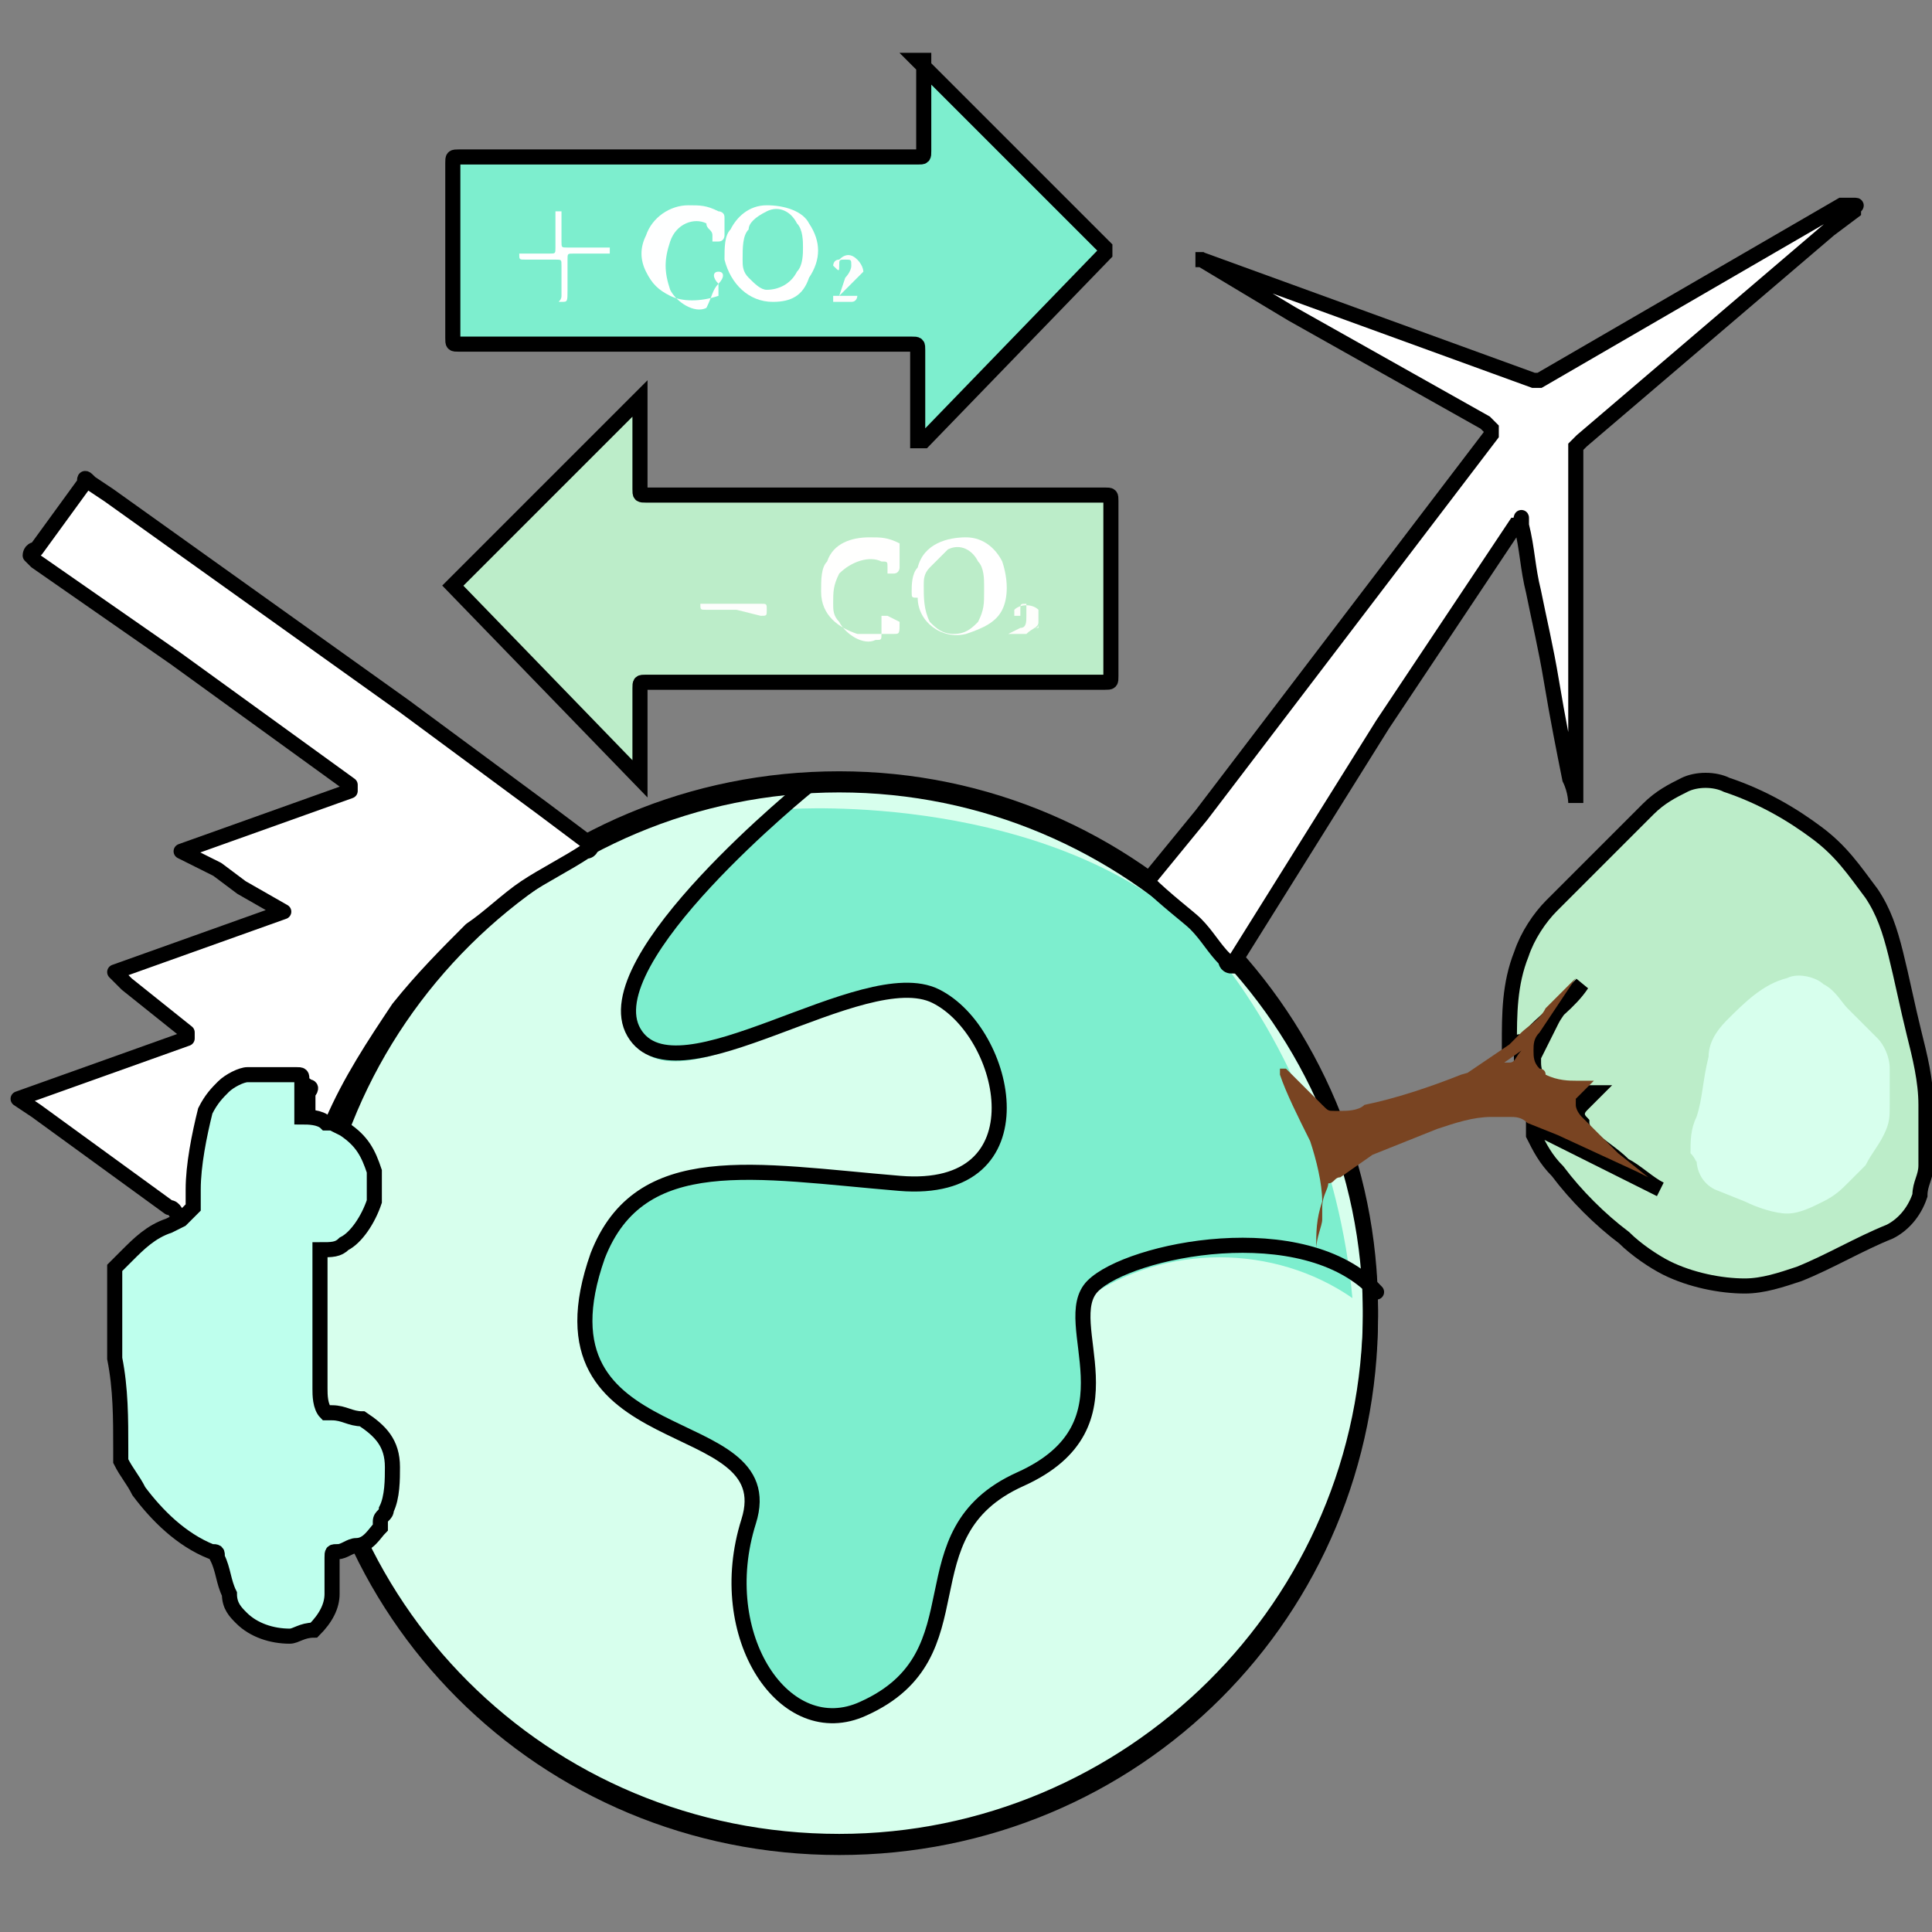
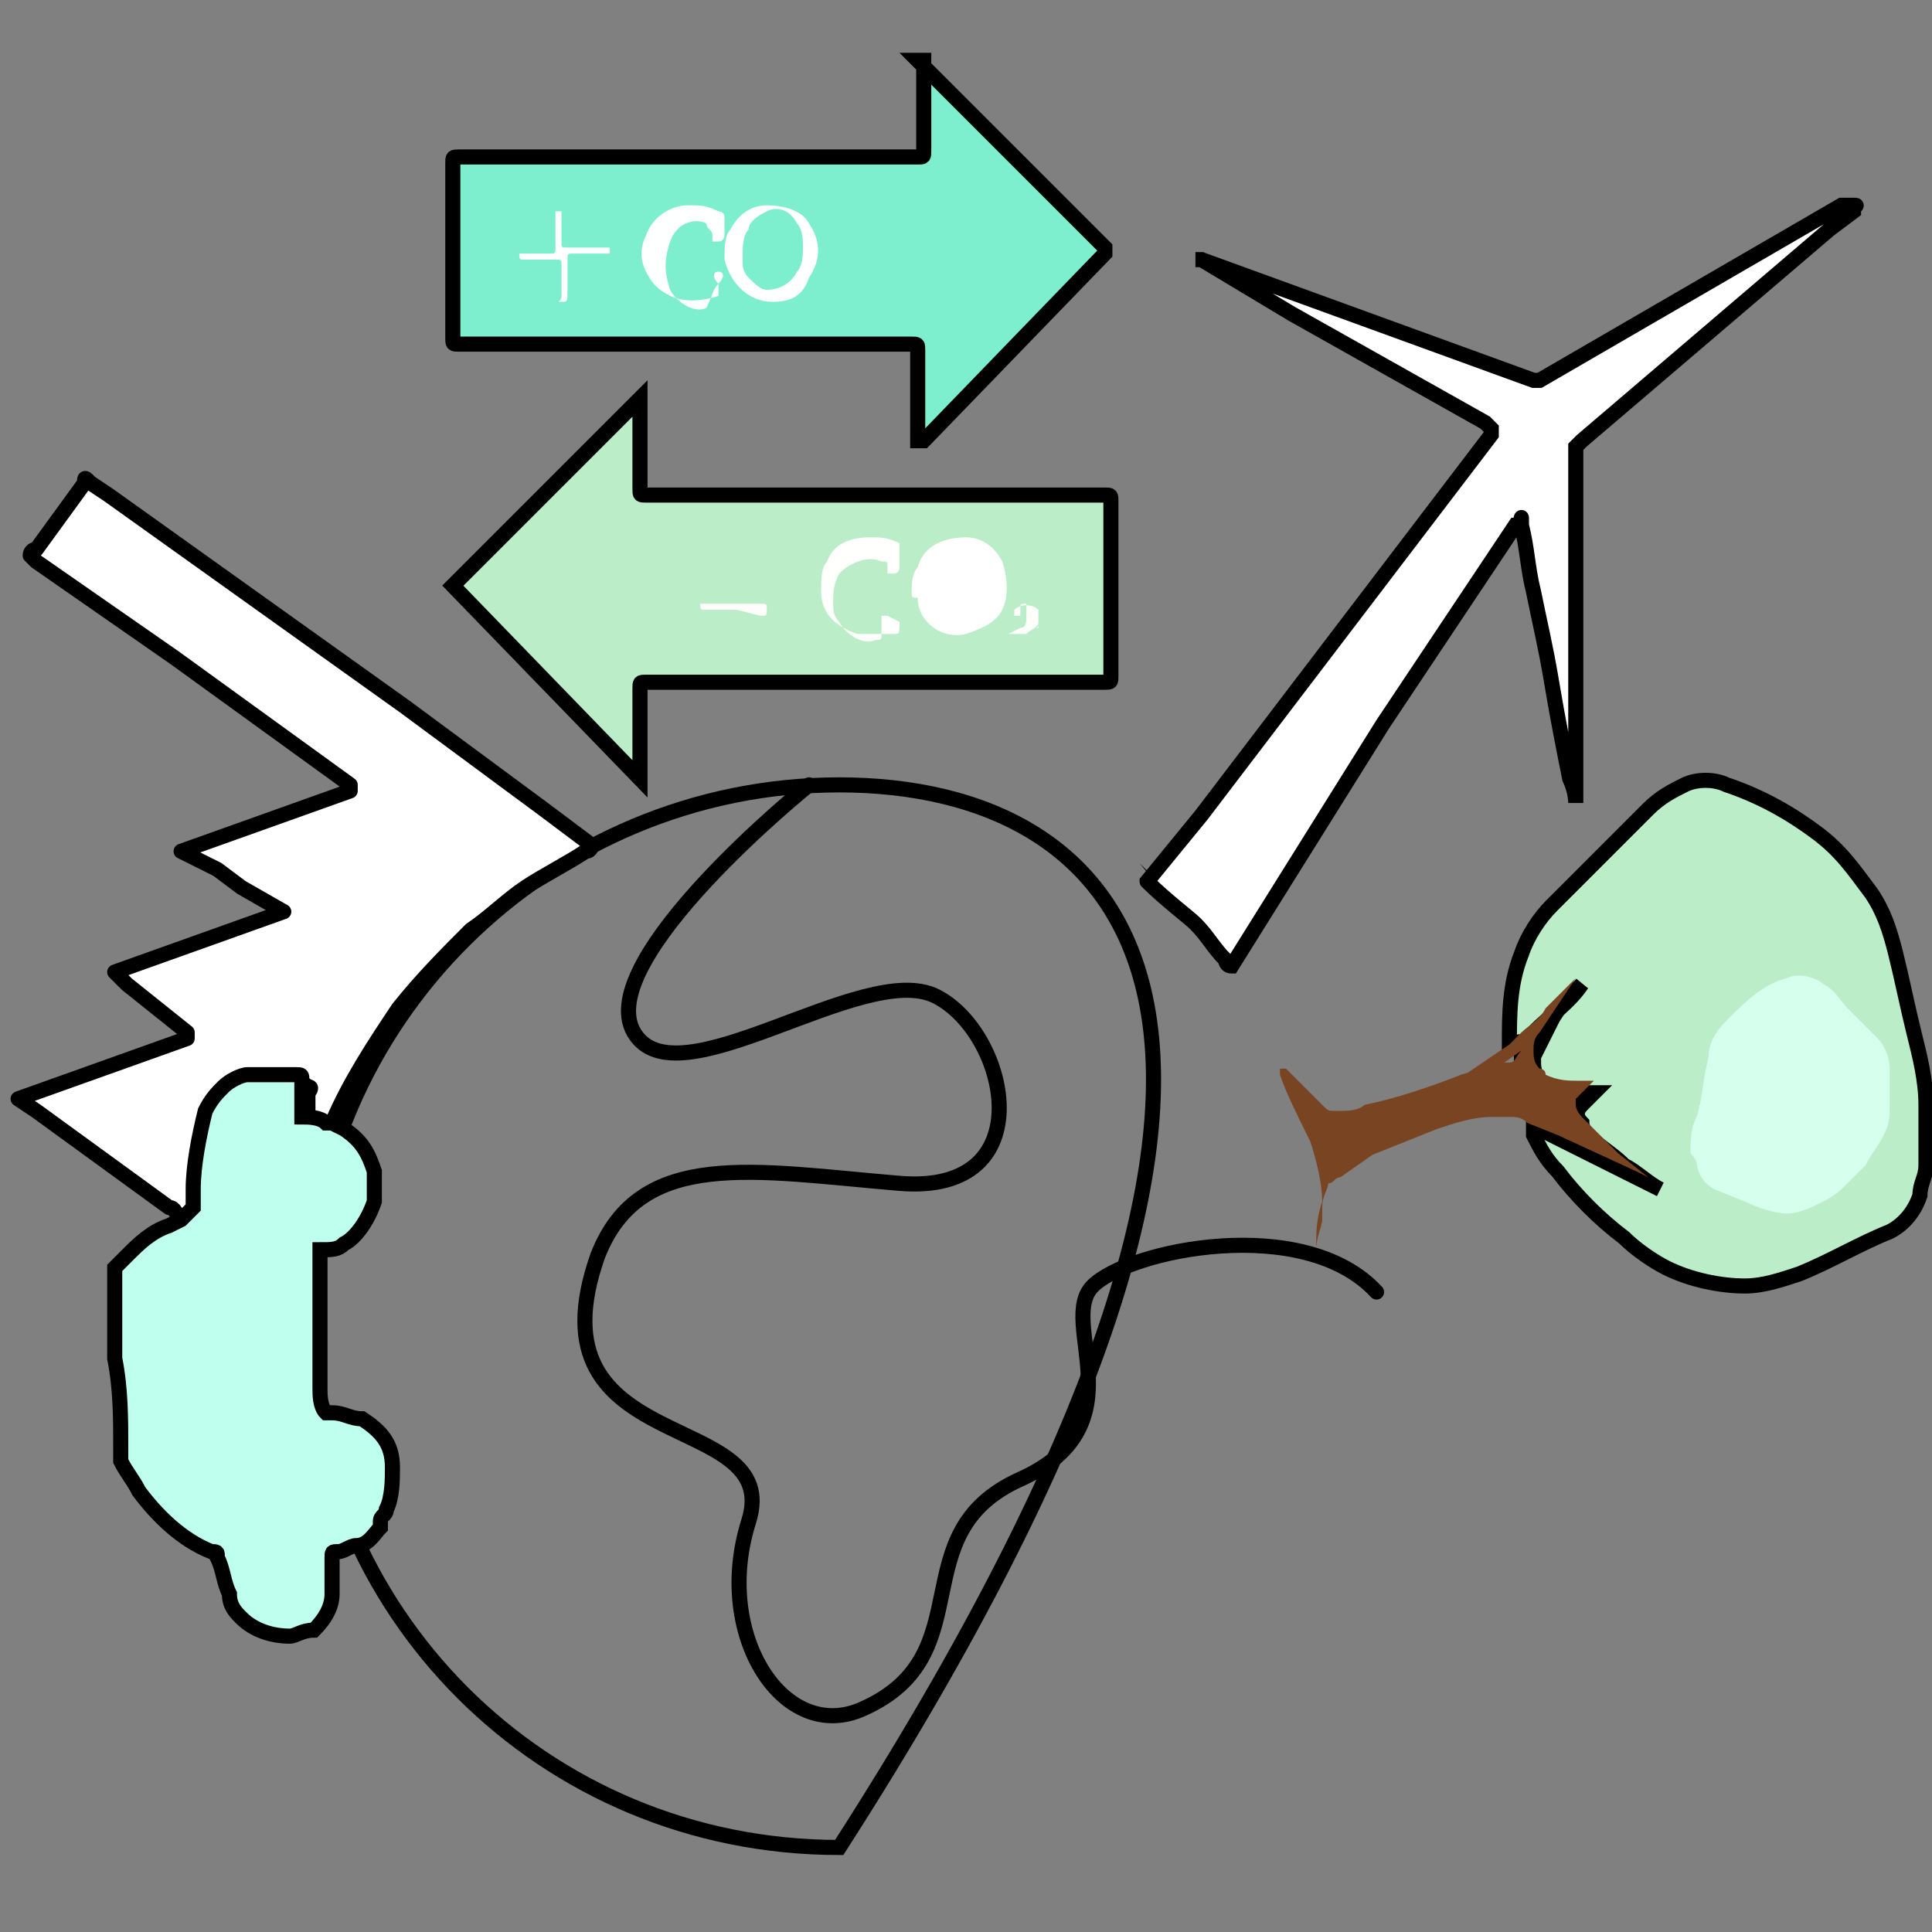
<svg xmlns="http://www.w3.org/2000/svg" version="1.1" id="Livello_1" x="0px" y="0px" viewBox="0 0 32 32" style="enable-background:new 0 0 32 32;" xml:space="preserve">
  <rect x="0" y="0" width="32" height="32" fill="#808080" stroke="none" />
  <style type="text/css">
	.st0{fill:#D7FFED;stroke:#000000;stroke-width:0.25;stroke-miterlimit:10;}
	.st1{fill:#7DEECE;}
	.st2{fill:none;stroke:#000000;stroke-width:0.25;stroke-miterlimit:10;}
	.st3{fill:none;stroke:#000000;stroke-width:0.25;stroke-linecap:round;stroke-miterlimit:10;}
	.st4{fill:#FFFFFF;stroke:#000000;stroke-width:0.25;stroke-linecap:round;stroke-linejoin:round;}
	.st5{fill:#BCEDC9;stroke:#000000;stroke-width:0.25;stroke-miterlimit:10;}
	.st6{fill:#7DEECE;stroke:#000000;stroke-width:0.25;stroke-miterlimit:10;}
	.st7{fill:#FFFFFF;stroke:#000000;stroke-width:0.25;stroke-miterlimit:10;}
	.st8{fill:#BEFFED;stroke:#000000;stroke-width:0.25;stroke-miterlimit:10;}
	.st9{fill:#794422;}
	.st10{fill:#71C838;}
	.st11{fill:#D7FFED;}
	.st12{fill:#FFFFFF;}
	.st13{fill:#FFFFFE;}
	.st14{fill:#FDFEFC;}
	.st15{fill:#FDFEFB;}
	.st16{fill:#FEFFFF;}
	.st17{fill:#FCFDFD;}
	.st18{fill:#BCEDC9;}
</style>
  <g id="global_warming">
-     <path class="st0" d="M22.7,21.7c0-4.8-3.9-8.8-8.8-8.8s-8.8,3.9-8.8,8.8s3.9,8.8,8.8,8.8C18.7,30.5,22.7,26.6,22.7,21.7L22.7,21.7" />
-     <path class="st1" d="M22.4,21.5L22.4,21.5c-1.3-0.9-3.1-0.9-4.4,0c-0.6,0.6,0.8,2.1-1.2,3.1s-0.5,2.9-2.5,3.8   c-1.3,0.5-2.5-1.2-1.9-3.1s-3.7-1-2.5-4.4c0.6-1.9,2.5-1.4,5-1.2s1.9-2.5,0.6-3.1s-4.4,1.9-5,0.6s2.6-3.8,2.6-3.8s4.3-0.3,6.8,2.1   C21.3,17.1,22.2,19.3,22.4,21.5" />
-     <path class="st2" d="M13.9,13c-4.8,0-8.8,3.9-8.8,8.8s3.9,8.8,8.8,8.8s8.8-3.9,8.8-8.8l0,0C22.7,16.9,18.7,13,13.9,13L13.9,13" />
+     <path class="st2" d="M13.9,13c-4.8,0-8.8,3.9-8.8,8.8s3.9,8.8,8.8,8.8l0,0C22.7,16.9,18.7,13,13.9,13L13.9,13" />
    <path class="st3" d="M13.4,13c0,0-3.6,2.9-2.9,4.1s3.8-1.2,5-0.6s1.8,3.3-0.6,3.1s-4.3-0.6-5,1.2c-1.2,3.4,3.1,2.5,2.5,4.4   s0.6,3.7,1.9,3.1c2-0.9,0.6-2.9,2.6-3.8s0.6-2.6,1.2-3.2s3.5-1.2,4.7,0.1" />
  </g>
  <path class="st4" d="M3,20.2C2.9,20.1,2.9,20,2.8,20l-2.2-1.6l-0.3-0.2c0,0,0,0,0,0l1.4-0.5l1.4-0.5c0,0,0,0,0-0.1l-1-0.8l-0.2-0.2  l2.8-1L4,14.7l-0.4-0.3L3,14.1l2.8-1c0,0,0-0.1,0-0.1l-2.9-2.1L0.6,9.3l0,0c0,0-0.1-0.1-0.1-0.1s0-0.1,0.1-0.1L1.4,8h0  c0-0.1,0-0.1,0.1,0l0.3,0.2l2.8,2l2.1,1.5l2.3,1.7L9.8,14c0,0,0,0.1-0.1,0.1c-0.3,0.2-0.7,0.4-1,0.6c-0.3,0.2-0.6,0.5-0.9,0.7  c-0.4,0.4-0.8,0.8-1.2,1.3c-0.4,0.6-0.8,1.2-1.1,1.9c0,0,0,0.1-0.1,0.1c-0.1,0-0.1,0-0.2,0H5.2c-0.1,0-0.1,0-0.1-0.1s0-0.3,0-0.5  c0,0,0.1-0.1,0-0.1c0,0-0.1-0.1-0.1,0l0,0c-0.3-0.1-0.6-0.1-0.9,0c-0.2,0.1-0.4,0.2-0.5,0.5c-0.1,0.3-0.2,0.6-0.2,0.9  c0,0.2,0,0.4,0,0.6c0,0.1,0,0.1-0.1,0.2l-0.2,0.1C3.1,20.1,3,20.2,3,20.2z" />
  <path class="st5" d="M25,17.3c0-0.5,0-1,0.2-1.5c0.1-0.3,0.3-0.6,0.5-0.8c0.3-0.3,0.6-0.6,0.9-0.9s0.5-0.5,0.7-0.7  c0.2-0.2,0.4-0.3,0.6-0.4c0.2-0.1,0.5-0.1,0.7,0c0.6,0.2,1.1,0.5,1.5,0.8c0.4,0.3,0.6,0.6,0.9,1c0.2,0.3,0.3,0.6,0.4,1  c0.1,0.4,0.2,0.9,0.3,1.3s0.2,0.8,0.2,1.2c0,0.3,0,0.7,0,1c0,0.2-0.1,0.3-0.1,0.5c-0.1,0.3-0.3,0.5-0.5,0.6c-0.5,0.2-1,0.5-1.5,0.7  c-0.3,0.1-0.6,0.2-0.9,0.2c-0.4,0-0.9-0.1-1.3-0.3c-0.2-0.1-0.5-0.3-0.7-0.5c-0.4-0.3-0.8-0.7-1.1-1.1c-0.2-0.2-0.3-0.4-0.4-0.6  c0,0,0-0.1,0-0.1c0,0,0.1,0,0.1,0l0.2,0.1c0.6,0.3,1.2,0.6,1.8,0.9c-0.2-0.1-0.4-0.3-0.6-0.4c-0.2-0.2-0.4-0.3-0.6-0.5  c0,0-0.1-0.1-0.1-0.2c-0.1-0.1-0.1-0.2,0-0.3c0.1-0.1,0.1-0.1,0.2-0.2h-0.1c-0.2,0-0.4,0-0.6-0.1c-0.2,0-0.3-0.2-0.3-0.4  c0,0,0,0,0-0.1c0.1-0.2,0.2-0.4,0.3-0.6c0.1-0.2,0.3-0.4,0.5-0.6c-0.2,0.3-0.5,0.5-0.8,0.8l-0.2,0.2C25.2,17.2,25.1,17.3,25,17.3z" />
  <path class="st5" d="M10.6,12.9L7.5,9.7l3.1-3.1c0,0,0,0,0,0.1v1.4c0,0.1,0,0.1,0.1,0.1h7.6c0.1,0,0.1,0,0.1,0.1v2.9  c0,0.1,0,0.1-0.1,0.1h-7.6c-0.1,0-0.1,0-0.1,0.1C10.6,11.4,10.6,12.9,10.6,12.9z" />
  <path class="st6" d="M15.2,1C15.3,1,15.3,1,15.2,1l3.1,3.1l0,0c0,0.1,0,0,0,0.1l-3,3.1h-0.1c0,0,0,0,0-0.1V5.8c0-0.1,0-0.1-0.1-0.1  H7.6c-0.1,0-0.1,0-0.1-0.1V2.7l0,0c0-0.1,0-0.1,0.1-0.1h7.6c0.1,0,0.1,0,0.1-0.1V1z" />
  <path class="st7" d="M19,14.6l0.9-1.1l4.8-6.3c0,0,0-0.1,0-0.1c0,0-0.1-0.1-0.1-0.1l-3.2-1.8l-1.5-0.9h-0.1l0,0l0,0h0.1l5.5,2  c0,0,0.1,0,0.1,0l5-2.9l0.1,0c0,0,0,0,0.1,0s0,0,0,0.1l-0.4,0.3l-4.1,3.5c0,0-0.1,0.1-0.1,0.1c0,1.9,0,3.9,0,5.8v0.1l0,0l0,0  c0,0,0-0.2-0.1-0.4c-0.1-0.5-0.2-1-0.3-1.6s-0.2-1-0.3-1.5c-0.1-0.4-0.1-0.7-0.2-1.1c0,0,0,0,0-0.1s0,0.1-0.1,0.1l-2.2,3.3l-2.5,4  c0,0,0,0,0,0c-0.1,0-0.1-0.1-0.1-0.1c-0.2-0.2-0.3-0.4-0.5-0.6C19.7,15.2,19.3,14.9,19,14.6C19,14.7,19,14.7,19,14.6z" />
  <path class="st8" d="M3,20.2L3.2,20c0,0,0,0,0-0.1v-0.2c0-0.4,0.1-0.9,0.2-1.3c0.1-0.2,0.2-0.3,0.3-0.4c0.1-0.1,0.3-0.2,0.4-0.2  c0.1,0,0.2,0,0.4,0c0.1,0,0.3,0,0.4,0c0.1,0,0.1,0,0.1,0.1s0,0.4,0,0.5c0,0,0,0.1,0,0.1c0.1,0,0.3,0,0.4,0.1l0,0c0,0,0,0,0.1,0  l0.2,0.1c0.3,0.2,0.4,0.4,0.5,0.7c0,0.2,0,0.3,0,0.5c-0.1,0.3-0.3,0.6-0.5,0.7c-0.1,0.1-0.2,0.1-0.4,0.1l0,0c0,0,0,0,0,0.1v0.5  c0,0.4,0,0.8,0,1.1c0,0.2,0,0.4,0,0.6c0,0.1,0,0.3,0.1,0.4c0,0,0.1,0,0.1,0c0.2,0,0.3,0.1,0.5,0.1c0.3,0.2,0.5,0.4,0.5,0.8  c0,0.2,0,0.5-0.1,0.7c0,0.1-0.1,0.1-0.1,0.2c0,0,0,0,0,0.1c-0.1,0.1-0.2,0.3-0.4,0.3c-0.1,0-0.2,0.1-0.3,0.1c-0.1,0-0.1,0-0.1,0.1  s0,0.4,0,0.6c0,0.2-0.1,0.4-0.3,0.6C5,27,4.9,27.1,4.8,27.1c-0.3,0-0.6-0.1-0.8-0.3c-0.1-0.1-0.2-0.2-0.2-0.4  c-0.1-0.2-0.1-0.4-0.2-0.6c0-0.1,0-0.1-0.1-0.1c-0.5-0.2-0.9-0.6-1.2-1c-0.1-0.2-0.2-0.3-0.3-0.5c0-0.1,0-0.1,0-0.2  c0-0.5,0-1-0.1-1.5c0-0.3,0-0.6,0-0.8c0-0.1,0-0.3,0-0.4c0-0.1,0-0.2,0-0.3l0.2-0.2c0.2-0.2,0.4-0.4,0.7-0.5L3,20.2z" />
  <path class="st9" d="M25,17.3l0.2-0.2c0.1-0.1,0.3-0.2,0.4-0.4l0.4-0.4c0.1-0.1,0.1-0.1,0.2-0.2l-0.1,0.1c-0.2,0.3-0.4,0.6-0.6,0.9  c-0.1,0.1-0.1,0.2-0.1,0.3c0,0.1,0,0.2,0.1,0.3c0,0,0.1,0,0.1,0.1c0.2,0.1,0.4,0.1,0.5,0.1h0.3L26.3,18c-0.1,0.1-0.1,0.1-0.2,0.2  c0,0,0,0.1,0,0.1c0,0.1,0.1,0.2,0.1,0.2c0.2,0.2,0.4,0.4,0.6,0.6l0.5,0.4l0,0l-0.2-0.1l-1.3-0.6l-0.5-0.2c-0.1-0.1-0.2-0.1-0.3-0.1  c-0.1,0-0.2,0-0.3,0c-0.3,0-0.6,0.1-0.9,0.2c-0.5,0.2-1,0.4-1.5,0.6l-0.4,0.1 M22.2,19.5c-0.1,0-0.1,0.1-0.2,0.1  c0,0.1-0.1,0.2-0.1,0.4c0,0.1,0,0.1,0,0.2c0,0.1-0.1,0.3-0.1,0.5s0,0.1,0,0.1s0-0.1,0-0.1c0-0.3,0-0.5,0.1-0.8c0-0.3-0.1-0.7-0.2-1  c-0.2-0.4-0.4-0.8-0.5-1.1c0,0,0-0.1,0-0.1s0.1,0,0.1,0s0.3,0.3,0.5,0.5s0,0,0.1,0.1c0.1,0.1,0.1,0.1,0.2,0.1c0,0,0,0,0.1,0  c0.1,0,0.3,0,0.4-0.1c0.5-0.1,1.1-0.3,1.6-0.5l0.7-0.2l0.1,0c0.1,0,0.1-0.1,0.2-0.2L22.2,19.5z" />
-   <path class="st10" d="M12.7,30.5c0,0,0.1,0,0.1,0H12.7z" />
  <path class="st11" d="M28,19.1c0-0.2,0-0.4,0.1-0.6c0.1-0.3,0.1-0.6,0.2-1c0-0.2,0.1-0.4,0.3-0.6c0.3-0.3,0.6-0.6,1-0.7  c0.2-0.1,0.5,0,0.6,0.1c0.2,0.1,0.3,0.3,0.4,0.4l0.5,0.5c0.1,0.1,0.2,0.3,0.2,0.5c0,0.1,0,0.2,0,0.3c0,0.1,0,0.2,0,0.3  c0,0.2,0,0.3-0.1,0.5c-0.1,0.2-0.2,0.3-0.3,0.5c-0.1,0.1-0.2,0.2-0.3,0.3c-0.1,0.1-0.2,0.2-0.4,0.3c-0.2,0.1-0.4,0.2-0.6,0.2  c-0.2,0-0.5-0.1-0.7-0.2l-0.5-0.2c-0.2-0.1-0.3-0.3-0.3-0.5C28.1,19.3,28.1,19.2,28,19.1z" />
  <path class="st12" d="M15.1,9.8c0-0.1,0-0.3,0.1-0.4C15.3,9,15.7,8.9,16,8.9c0.3,0,0.5,0.2,0.6,0.4c0.1,0.3,0.1,0.6,0,0.8  c-0.1,0.2-0.3,0.3-0.6,0.4c-0.4,0.1-0.8-0.2-0.8-0.6C15.1,9.9,15.1,9.9,15.1,9.8L15.1,9.8z" />
  <path class="st13" d="M14.9,10.3L14.9,10.3c0,0.2,0,0.2-0.1,0.2c-0.2,0-0.4,0-0.6,0c-0.3-0.1-0.6-0.3-0.6-0.7c0-0.2,0-0.4,0.1-0.5  c0.1-0.3,0.4-0.4,0.7-0.4c0.2,0,0.3,0,0.5,0.1c0,0,0,0,0,0.1v0.3c0,0,0,0.1-0.1,0.1h-0.1l0,0c0,0,0-0.1,0-0.1c0-0.1,0-0.1-0.1-0.1  c-0.2-0.1-0.5,0-0.7,0.2c-0.1,0.2-0.1,0.3-0.1,0.5c0,0.1,0,0.2,0.1,0.3c0.1,0.2,0.4,0.4,0.6,0.3c0.1,0,0.1,0,0.1-0.1v-0.2v-0.1  c0,0,0.1,0,0.1,0s0,0,0,0l0,0L14.9,10.3z" />
  <path class="st14" d="M12.2,10.1h-0.5c-0.1,0-0.1,0-0.1-0.1l0,0l0,0h1c0.1,0,0.1,0,0.1,0.1s0,0.1-0.1,0.1L12.2,10.1z" />
  <path class="st15" d="M16.9,10.4h0.3c0,0,0,0,0-0.1s0,0,0,0l0,0l0,0c0,0.1,0,0.1-0.1,0.1h-0.3h0 M16.7,10.5l0.2-0.1  c0.1,0,0.1-0.1,0.1-0.2c0,0,0-0.1,0-0.1c0,0,0-0.1,0-0.1c-0.1,0-0.1,0-0.1,0.1s0,0,0,0.1c0,0,0,0-0.1,0c0,0,0,0,0-0.1l0,0  c0.1-0.1,0.3-0.1,0.4,0c0,0,0,0,0,0c0,0.1,0,0.1,0,0.2c0,0.1-0.1,0.1-0.2,0.2L16.7,10.5z" />
  <path class="st12" d="M12.8,5c-0.4,0-0.7-0.3-0.8-0.7c0-0.2,0-0.4,0.1-0.5c0.1-0.2,0.3-0.4,0.6-0.4c0.3,0,0.6,0.1,0.7,0.3  c0.2,0.3,0.2,0.6,0,0.9C13.3,4.9,13.1,5,12.8,5z" />
  <path class="st16" d="M11.9,4.7v0.1c0,0,0,0,0,0.1c-0.3,0.1-0.6,0.1-0.8,0c-0.2-0.1-0.3-0.2-0.4-0.4c-0.1-0.2-0.1-0.4,0-0.6  c0.1-0.3,0.4-0.5,0.7-0.5c0.2,0,0.3,0,0.5,0.1c0,0,0.1,0,0.1,0.1v0.3c0,0,0,0.1-0.1,0.1h-0.1l0,0c0,0,0-0.1,0-0.1  c0-0.1-0.1-0.1-0.1-0.2c-0.2-0.1-0.5,0-0.6,0.3c-0.1,0.3-0.1,0.5,0,0.8c0.1,0.2,0.4,0.4,0.6,0.3C11.8,4.9,11.8,4.8,11.9,4.7  C11.8,4.7,11.8,4.7,11.9,4.7c-0.1-0.1-0.1-0.2,0-0.2S12,4.6,11.9,4.7L11.9,4.7L11.9,4.7z" />
  <path class="st16" d="M8.9,4.3H8.7c-0.1,0-0.1,0-0.1-0.1l0,0l0,0h0.5c0.1,0,0.1,0,0.1-0.1V3.6c0,0,0-0.1,0-0.1h0.1c0,0,0,0,0,0v0.5  c0,0.1,0,0.1,0.1,0.1H10c0,0,0,0,0.1,0c0,0,0,0.1,0,0.1c0,0,0,0-0.1,0H9.5c-0.1,0-0.1,0-0.1,0.1v0.5C9.4,5,9.4,5,9.3,5  S9.3,5,9.3,4.9V4.4c0-0.1,0-0.1-0.1-0.1L8.9,4.3z" />
-   <path class="st17" d="M13.9,4.9h0.2h0.1l0,0l0,0c0,0,0,0.1-0.1,0.1h-0.3l0,0c0,0,0-0.1,0-0.1L13.9,4.9L14,4.6c0,0,0.1-0.1,0.1-0.2  c0-0.1,0-0.1-0.1-0.1c-0.1,0-0.1,0-0.1,0.1s0,0.1-0.1,0s0,0,0,0s0-0.1,0.1-0.1c0.1-0.1,0.2-0.1,0.3,0c0.1,0.1,0.1,0.2,0.1,0.2  c0,0-0.1,0.1-0.1,0.1L14,4.8L13.9,4.9L13.9,4.9z" />
-   <path class="st18" d="M16.3,9.8c0,0.2,0,0.3-0.1,0.5c-0.1,0.1-0.2,0.2-0.4,0.2c-0.2,0-0.3-0.1-0.4-0.2c-0.1-0.2-0.1-0.4-0.1-0.6  c0-0.1,0-0.2,0.1-0.3c0.1-0.1,0.2-0.2,0.3-0.3c0.2-0.1,0.4,0,0.5,0.2c0.1,0.1,0.1,0.3,0.1,0.4V9.8z" />
  <path class="st1" d="M13.3,4.1c0,0.1,0,0.3-0.1,0.4c-0.1,0.2-0.3,0.3-0.5,0.3c-0.1,0-0.2-0.1-0.3-0.2c-0.1-0.1-0.1-0.2-0.1-0.3  c0-0.2,0-0.4,0.1-0.5c0-0.1,0.1-0.2,0.3-0.3c0.2-0.1,0.4,0,0.5,0.2C13.3,3.8,13.3,4,13.3,4.1z" />
</svg>